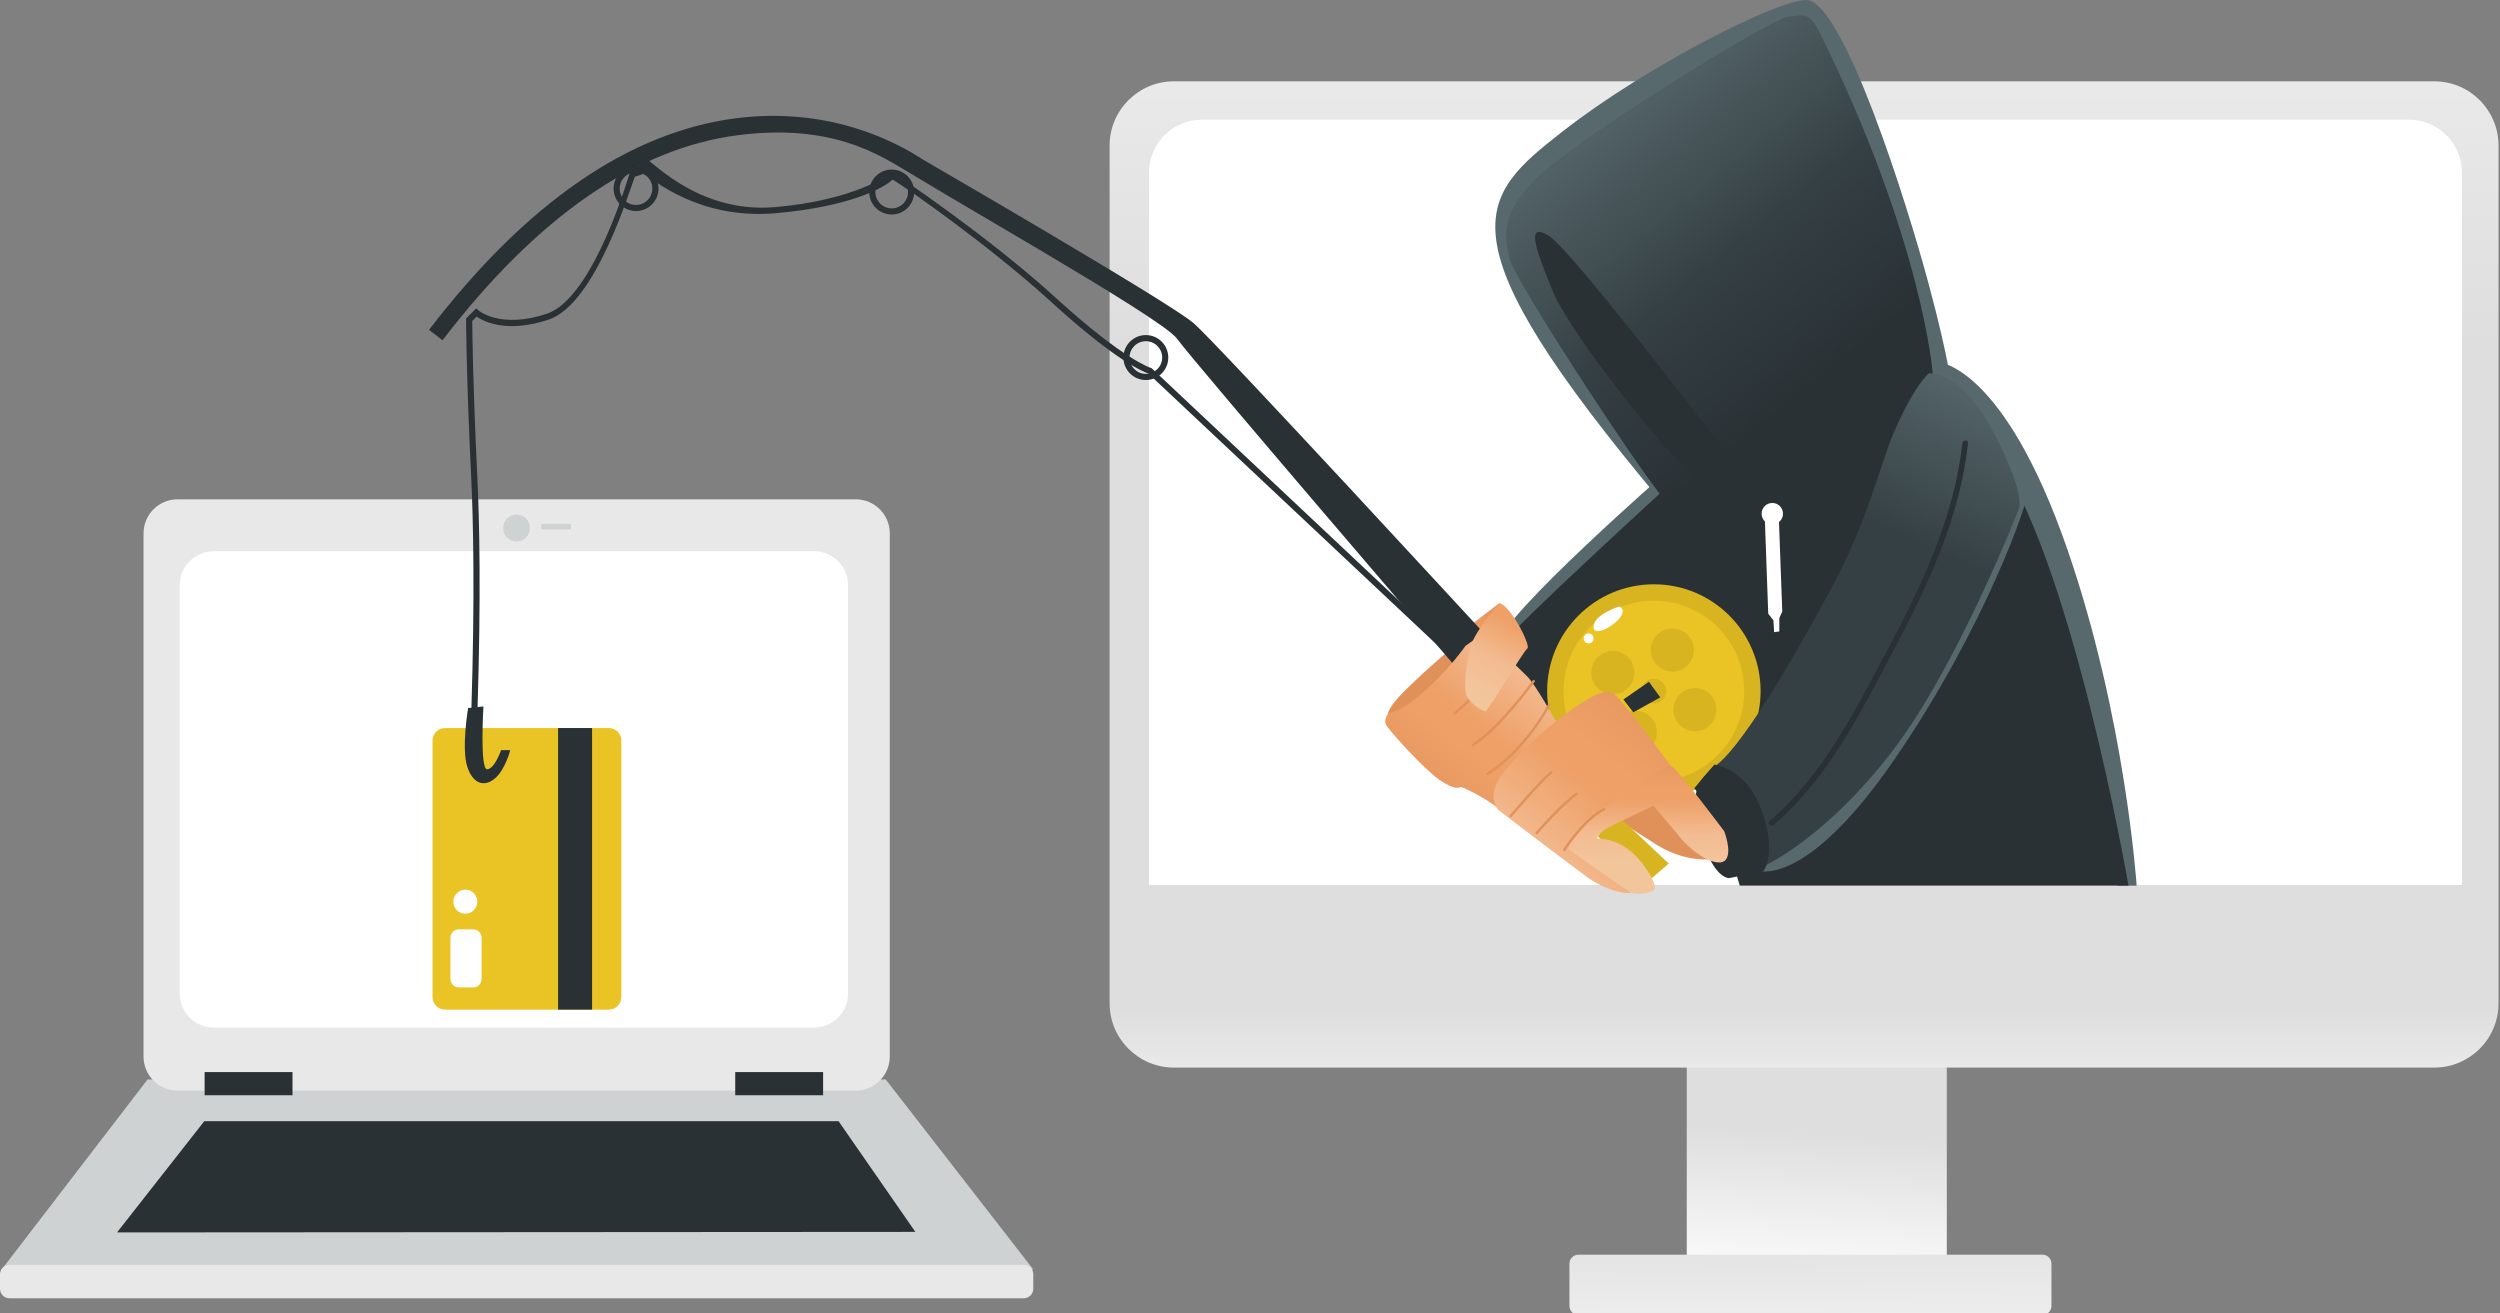
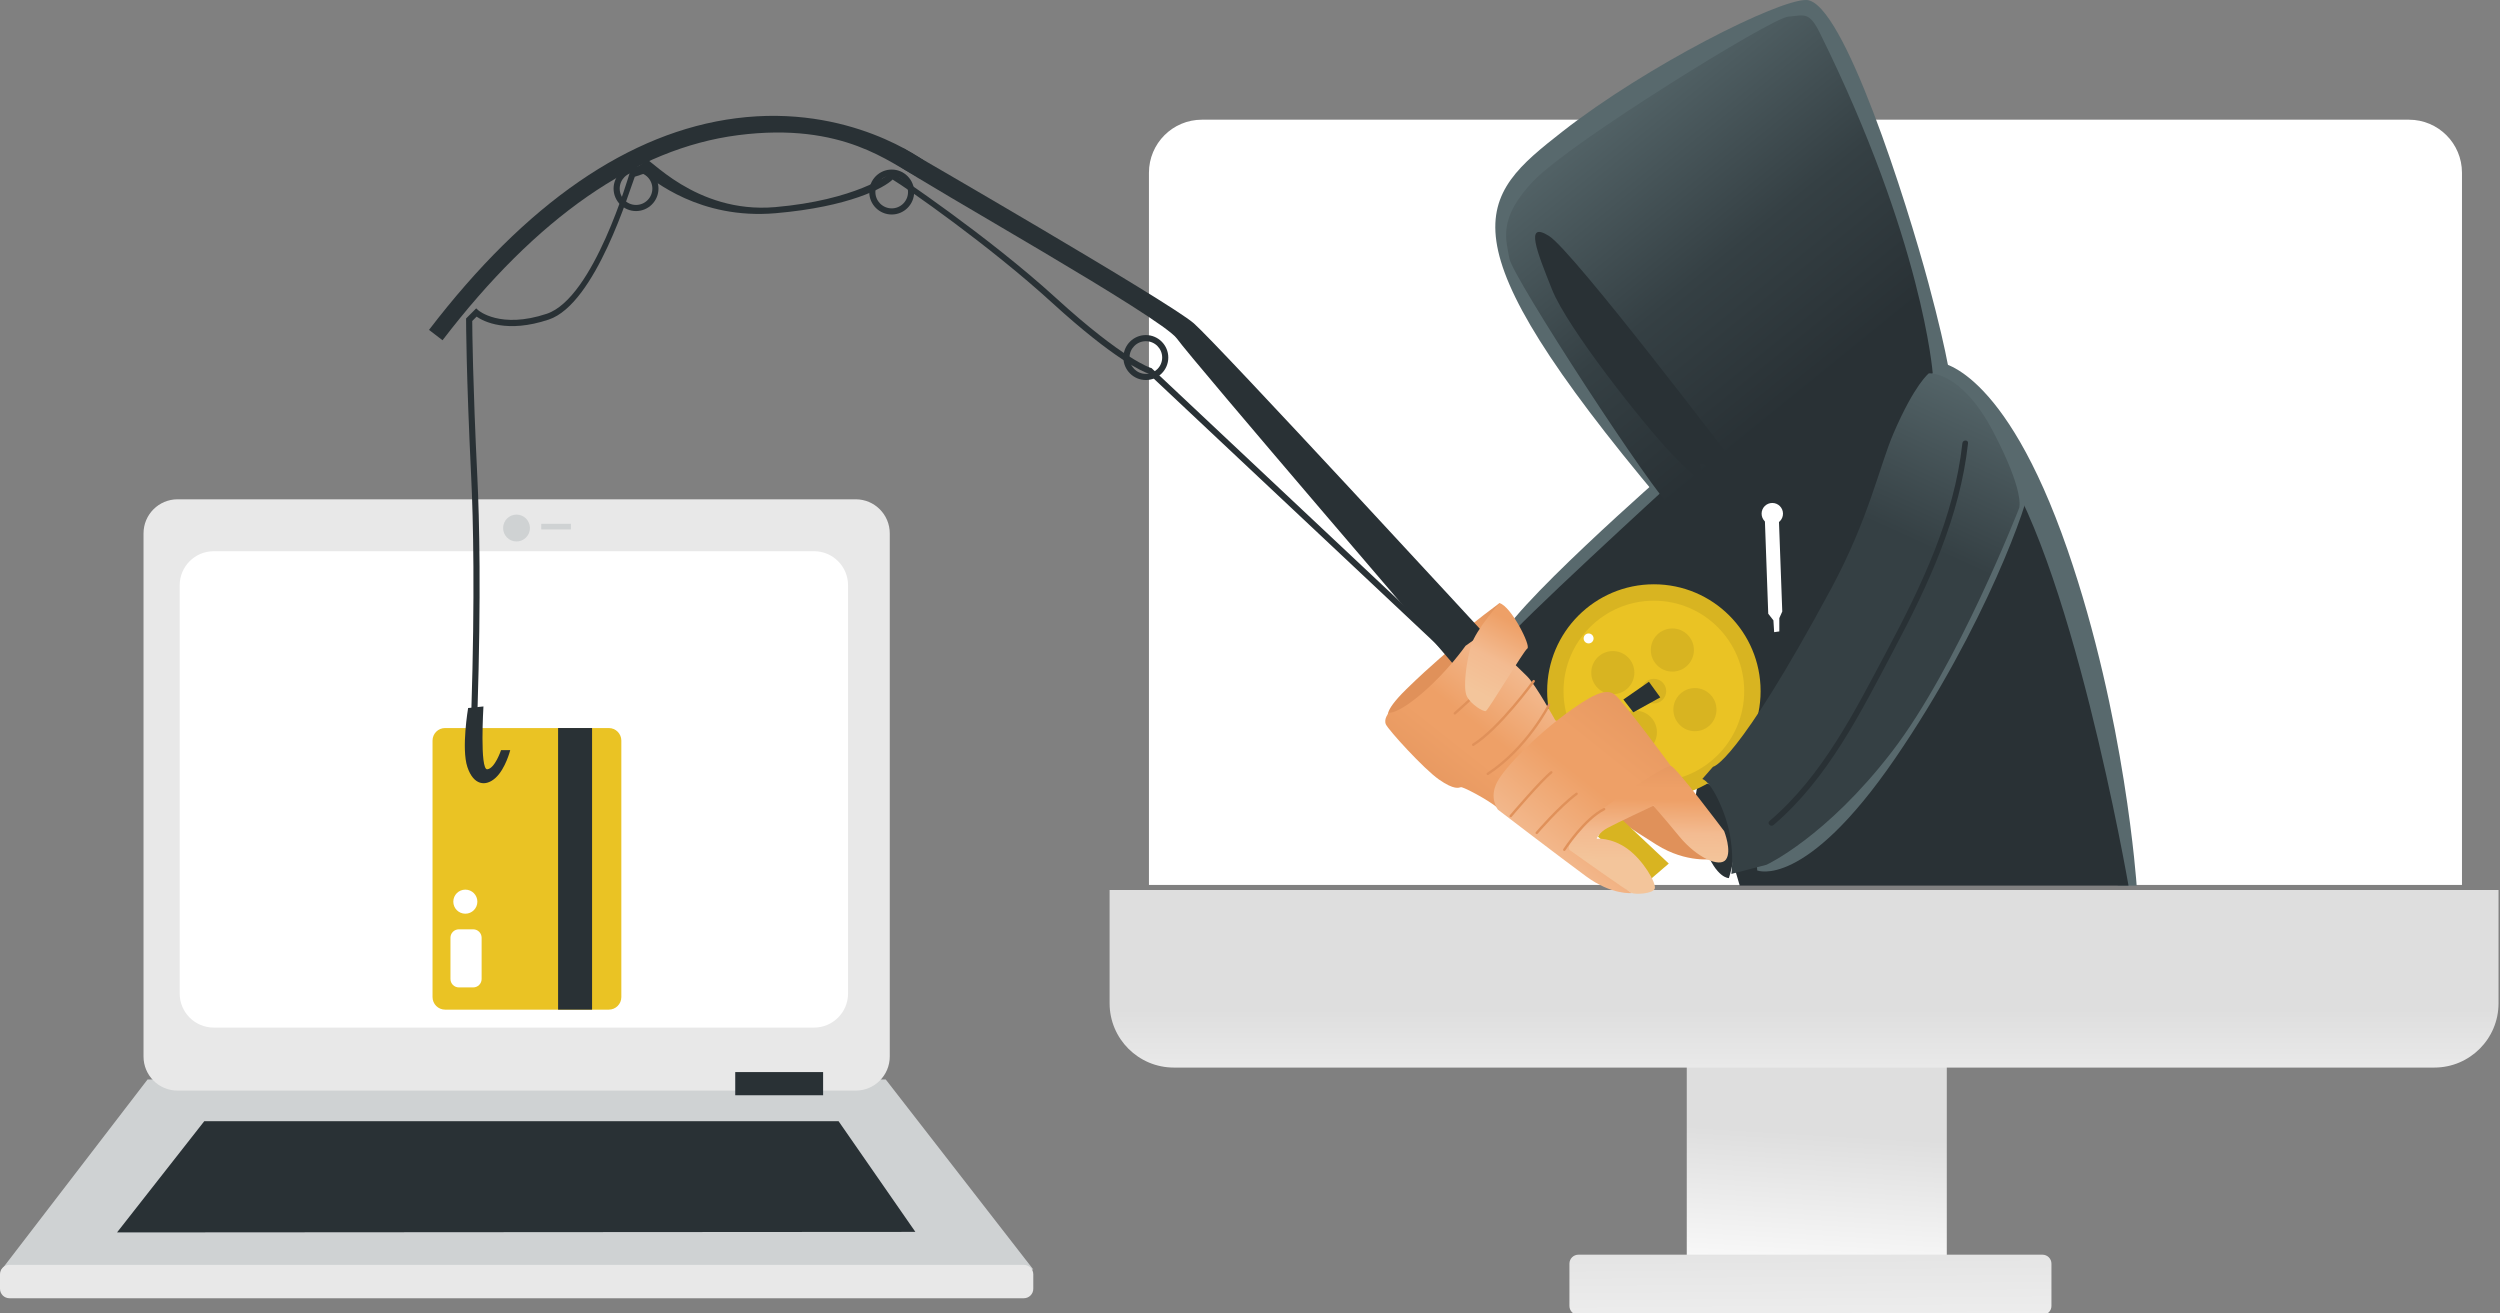
<svg xmlns="http://www.w3.org/2000/svg" xmlns:ns1="http://www.inkscape.org/namespaces/inkscape" xmlns:ns2="http://sodipodi.sourceforge.net/DTD/sodipodi-0.dtd" width="270.933mm" height="142.346mm" viewBox="0 0 270.933 142.346" version="1.1" id="svg4819" ns1:version="1.1.2 (b8e25be833, 2022-02-05)" ns2:docname="hacker_klau_1024.svg">
  <rect x="0" y="0" width="270.933" height="142.346" fill="#808080" stroke="none" />
  <ns2:namedview id="namedview4821" pagecolor="#ffffff" bordercolor="#666666" borderopacity="1.0" ns1:pageshadow="2" ns1:pageopacity="0.0" ns1:pagecheckerboard="0" ns1:document-units="mm" showgrid="false" ns1:zoom="0.57103676" ns1:cx="570.01585" ns1:cy="459.6902" ns1:window-width="1600" ns1:window-height="822" ns1:window-x="-8" ns1:window-y="-8" ns1:window-maximized="1" ns1:current-layer="layer1" />
  <defs id="defs4816">
    <clipPath id="clipPath1094" clipPathUnits="userSpaceOnUse">
      <path id="path1092" d="m 9665.67,1159.27 h -229.11 v 234.71 h 229.11 z" />
    </clipPath>
    <linearGradient id="linearGradient1104" spreadMethod="pad" gradientTransform="matrix(19.559,343.675,343.675,-19.559,9542.83,1130.98)" gradientUnits="userSpaceOnUse" y2="0" x2="1" y1="0" x1="0">
      <stop id="stop1096" offset="0" style="stop-opacity:1;stop-color:#ffffff" />
      <stop id="stop1098" offset="0.418" style="stop-opacity:1;stop-color:#dedede" />
      <stop id="stop1100" offset="0.609" style="stop-opacity:1;stop-color:#dedede" />
      <stop id="stop1102" offset="1" style="stop-opacity:1;stop-color:#dedede" />
    </linearGradient>
    <clipPath id="clipPath1114" clipPathUnits="userSpaceOnUse">
-       <path id="path1112" d="M 10151.8,1488.98 H 8928.03 v 655.82 c 0,31.3 25.37,56.67 56.67,56.67 h 1110.5 c 31.3,0 56.6,-25.37 56.6,-56.67 z" />
-     </clipPath>
+       </clipPath>
    <linearGradient id="linearGradient1124" spreadMethod="pad" gradientTransform="matrix(0,-1654.2,363.274,1e-7,9539.94,2659.51)" gradientUnits="userSpaceOnUse" y2="0" x2="1" y1="0" x1="0">
      <stop id="stop1116" offset="0" style="stop-opacity:1;stop-color:#ffffff" />
      <stop id="stop1118" offset="0.418" style="stop-opacity:1;stop-color:#dedede" />
      <stop id="stop1120" offset="0.609" style="stop-opacity:1;stop-color:#dedede" />
      <stop id="stop1122" offset="1" style="stop-opacity:1;stop-color:#dedede" />
    </linearGradient>
    <clipPath id="clipPath1136" clipPathUnits="userSpaceOnUse">
      <path id="path1134" d="M 10151.8,1488.98 H 8928.03 v -99.81 c 0,-31.29 25.37,-56.66 56.67,-56.66 h 1110.5 c 31.3,0 56.6,25.37 56.6,56.66 z" />
    </clipPath>
    <linearGradient id="linearGradient1146" spreadMethod="pad" gradientTransform="matrix(0,363.274,363.274,0,9539.94,1231.92)" gradientUnits="userSpaceOnUse" y2="0" x2="1" y1="0" x1="0">
      <stop id="stop1138" offset="0" style="stop-opacity:1;stop-color:#ffffff" />
      <stop id="stop1140" offset="0.418" style="stop-opacity:1;stop-color:#dedede" />
      <stop id="stop1142" offset="0.609" style="stop-opacity:1;stop-color:#dedede" />
      <stop id="stop1144" offset="1" style="stop-opacity:1;stop-color:#dedede" />
    </linearGradient>
    <clipPath id="clipPath1156" clipPathUnits="userSpaceOnUse">
      <path id="path1154" d="m 9749.96,1114.57 h -408.87 c -4.37,0 -7.91,3.54 -7.91,7.91 v 37.26 c 0,4.37 3.54,7.91 7.91,7.91 h 408.87 c 4.37,0 7.92,-3.54 7.92,-7.91 v -37.26 c 0,-4.37 -3.55,-7.91 -7.92,-7.91 z" />
    </clipPath>
    <linearGradient id="linearGradient1166" spreadMethod="pad" gradientTransform="matrix(-5.572,504.212,504.212,5.572,9547.11,998.11)" gradientUnits="userSpaceOnUse" y2="0" x2="1" y1="0" x1="0">
      <stop id="stop1158" offset="0" style="stop-opacity:1;stop-color:#ffffff" />
      <stop id="stop1160" offset="0.418" style="stop-opacity:1;stop-color:#dedede" />
      <stop id="stop1162" offset="0.609" style="stop-opacity:1;stop-color:#dedede" />
      <stop id="stop1164" offset="1" style="stop-opacity:1;stop-color:#dedede" />
    </linearGradient>
    <clipPath id="clipPath1178" clipPathUnits="userSpaceOnUse">
      <path id="path1176" d="m 9174.18,1641.15 c 0,0 -6.74,3.14 15.29,24.73 22.03,21.57 41.36,37.31 41.36,37.31 l 7.64,-13.94 c 0,0 -42.71,-47.65 -64.29,-48.1 z" />
    </clipPath>
    <linearGradient id="linearGradient1192" spreadMethod="pad" gradientTransform="matrix(-16.25,24.999,24.999,16.25,9248.99,1600.49)" gradientUnits="userSpaceOnUse" y2="0" x2="1" y1="0" x1="0">
      <stop id="stop1180" offset="0" style="stop-opacity:1;stop-color:#f3c59b" />
      <stop id="stop1182" offset="0.065" style="stop-opacity:1;stop-color:#f3c59b" />
      <stop id="stop1184" offset="0.296" style="stop-opacity:1;stop-color:#f3bb91" />
      <stop id="stop1186" offset="0.558" style="stop-opacity:1;stop-color:#eea067" />
      <stop id="stop1188" offset="0.647" style="stop-opacity:1;stop-color:#eea067" />
      <stop id="stop1190" offset="1" style="stop-opacity:1;stop-color:#e0915a" />
    </linearGradient>
    <clipPath id="clipPath1202" clipPathUnits="userSpaceOnUse">
      <path id="path1200" d="m 9459.94,1516.35 c 0,0 -23.33,-4.17 -50,12.5 -26.67,16.67 -34.17,22.5 -34.17,22.5 0,0 18.42,15.25 31.3,11.79 12.87,-3.46 52.87,-46.79 52.87,-46.79 z" />
    </clipPath>
    <linearGradient id="linearGradient1216" spreadMethod="pad" gradientTransform="matrix(-48.877,75.195,75.195,48.877,9554.55,1323.55)" gradientUnits="userSpaceOnUse" y2="0" x2="1" y1="0" x1="0">
      <stop id="stop1204" offset="0" style="stop-opacity:1;stop-color:#f3c59b" />
      <stop id="stop1206" offset="0.065" style="stop-opacity:1;stop-color:#f3c59b" />
      <stop id="stop1208" offset="0.296" style="stop-opacity:1;stop-color:#f3bb91" />
      <stop id="stop1210" offset="0.558" style="stop-opacity:1;stop-color:#eea067" />
      <stop id="stop1212" offset="0.647" style="stop-opacity:1;stop-color:#eea067" />
      <stop id="stop1214" offset="1" style="stop-opacity:1;stop-color:#e0915a" />
    </linearGradient>
    <clipPath id="clipPath1270" clipPathUnits="userSpaceOnUse">
      <path id="path1268" d="m 9271.56,1741.75 c 0,0 -26.42,-19.63 -30.57,-24.16 -4.15,-4.53 6.8,-18.87 10.19,-22.27 3.4,-3.39 24.54,40.39 20.38,46.43 z" />
    </clipPath>
    <linearGradient id="linearGradient1284" spreadMethod="pad" gradientTransform="matrix(33.456,88.584,88.584,-33.456,9230.65,1657.95)" gradientUnits="userSpaceOnUse" y2="0" x2="1" y1="0" x1="0">
      <stop id="stop1272" offset="0" style="stop-opacity:1;stop-color:#f3c59b" />
      <stop id="stop1274" offset="0.065" style="stop-opacity:1;stop-color:#f3c59b" />
      <stop id="stop1276" offset="0.296" style="stop-opacity:1;stop-color:#f3bb91" />
      <stop id="stop1278" offset="0.558" style="stop-opacity:1;stop-color:#eea067" />
      <stop id="stop1280" offset="0.647" style="stop-opacity:1;stop-color:#eea067" />
      <stop id="stop1282" offset="1" style="stop-opacity:1;stop-color:#e0915a" />
    </linearGradient>
    <clipPath id="clipPath1296" clipPathUnits="userSpaceOnUse">
      <path id="path1294" d="m 9241.62,1704.09 c 0,0 -15.29,-22.03 -37.77,-41.36 -22.48,-19.34 -29.67,-17.54 -29.67,-17.54 0,0 -4.95,-5.39 -2.7,-10.34 2.25,-4.94 33.27,-39.11 46.76,-48.55 13.49,-9.44 17.53,-7.19 19.33,-6.75 1.8,0.45 23.59,-10.76 32.58,-18.41 8.99,-7.64 13.49,-9.89 13.49,-9.89 0,0 41.6,37.75 53.29,53.93 11.69,16.18 5.84,16.63 -1.35,23.83 -7.19,7.19 -14.83,9.44 -14.83,9.44 0,0 -17.09,31.02 -24.73,38.66 -7.65,7.65 -12.14,11.69 -12.14,11.69 l -31.44,22.97 z" />
    </clipPath>
    <linearGradient id="linearGradient1310" spreadMethod="pad" gradientTransform="matrix(-153.759,-194.896,-194.896,153.759,9344.38,1737.74)" gradientUnits="userSpaceOnUse" y2="0" x2="1" y1="0" x1="0">
      <stop id="stop1298" offset="0" style="stop-opacity:1;stop-color:#f3c59b" />
      <stop id="stop1300" offset="0.065" style="stop-opacity:1;stop-color:#f3c59b" />
      <stop id="stop1302" offset="0.296" style="stop-opacity:1;stop-color:#f3bb91" />
      <stop id="stop1304" offset="0.558" style="stop-opacity:1;stop-color:#eea067" />
      <stop id="stop1306" offset="0.647" style="stop-opacity:1;stop-color:#eea067" />
      <stop id="stop1308" offset="1" style="stop-opacity:1;stop-color:#e0915a" />
    </linearGradient>
    <clipPath id="clipPath1320" clipPathUnits="userSpaceOnUse">
      <path id="path1318" d="m 9422.58,1598.21 c 0,0 -41.14,55.97 -49.23,62.72 -8.1,6.74 -21.58,-0.68 -44.51,-17.54 -22.93,-16.85 -51.93,-45.18 -59.35,-59.34 -7.42,-14.16 0.68,-24.28 0.68,-24.28 0,0 54.62,-41.81 77.55,-58.67 22.93,-16.86 40.46,-14.83 40.46,-14.83 0,0 -42.03,28.54 -34.62,50.12 7.42,21.58 56.2,42.26 62.27,44.96 6.07,2.7 6.75,16.86 6.75,16.86 z" />
    </clipPath>
    <linearGradient id="linearGradient1334" spreadMethod="pad" gradientTransform="matrix(186.128,231.985,231.985,-186.128,9256.21,1445.38)" gradientUnits="userSpaceOnUse" y2="0" x2="1" y1="0" x1="0">
      <stop id="stop1322" offset="0" style="stop-opacity:1;stop-color:#f3c59b" />
      <stop id="stop1324" offset="0.065" style="stop-opacity:1;stop-color:#f3c59b" />
      <stop id="stop1326" offset="0.296" style="stop-opacity:1;stop-color:#f3bb91" />
      <stop id="stop1328" offset="0.558" style="stop-opacity:1;stop-color:#eea067" />
      <stop id="stop1330" offset="0.647" style="stop-opacity:1;stop-color:#eea067" />
      <stop id="stop1332" offset="1" style="stop-opacity:1;stop-color:#e0915a" />
    </linearGradient>
    <clipPath id="clipPath1344" clipPathUnits="userSpaceOnUse">
      <path id="path1342" d="m 9653.27,1944.27 c 0,0 -8.75,116.25 -99.19,299.32 -9.65,19.54 -13.49,16.18 -28.32,14.84 -14.84,-1.35 -191.53,-110.6 -223.9,-144.32 -32.37,-33.72 -24.28,-52.6 -21.58,-68.79 2.7,-16.18 128.13,-209.05 144.32,-221.19 16.18,-12.14 219.23,108 228.67,120.14 z" />
    </clipPath>
    <linearGradient id="linearGradient1354" spreadMethod="pad" gradientTransform="matrix(265.906,-328.312,-328.312,-265.906,9353.92,2201.95)" gradientUnits="userSpaceOnUse" y2="0" x2="1" y1="0" x1="0">
      <stop id="stop1346" offset="0" style="stop-opacity:1;stop-color:#58696d" />
      <stop id="stop1348" offset="0.459" style="stop-opacity:1;stop-color:#354044" />
      <stop id="stop1350" offset="0.783" style="stop-opacity:1;stop-color:#293135" />
      <stop id="stop1352" offset="1" style="stop-opacity:1;stop-color:#293135" />
    </linearGradient>
    <clipPath id="clipPath1368" clipPathUnits="userSpaceOnUse">
      <path id="path1366" d="m 9649.84,1944.17 c 0,0 28.33,2.69 56.65,-51.26 28.32,-53.95 22.93,-67.43 22.93,-67.43 0,0 -53.95,-138.93 -111.95,-214.46 -58,-75.53 -110.6,-99.8 -110.6,-99.8 l -31.02,-8.1 c 0,0 4.05,25.63 -6.74,53.95 -10.79,28.33 -18.88,29.68 -18.88,29.68 l 9.44,10.79 c 0,0 20.23,1.35 103.85,156.45 33.63,62.38 42.76,108.5 55.3,137.58 18.64,43.22 31.02,52.6 31.02,52.6 z" />
    </clipPath>
    <linearGradient id="linearGradient1376" spreadMethod="pad" gradientTransform="matrix(-148.363,-326.399,-326.399,148.363,9700.71,1948.14)" gradientUnits="userSpaceOnUse" y2="0" x2="1" y1="0" x1="0">
      <stop id="stop1370" offset="0" style="stop-opacity:1;stop-color:#58696d" />
      <stop id="stop1372" offset="0.459" style="stop-opacity:1;stop-color:#354044" />
      <stop id="stop1374" offset="1" style="stop-opacity:1;stop-color:#354044" />
    </linearGradient>
    <clipPath id="clipPath1388" clipPathUnits="userSpaceOnUse">
      <path id="path1386" d="m 9469.52,1540.83 c 0,0 6.96,-17.58 1.57,-25 -5.4,-7.42 -25.59,1.46 -41.1,20.34 -15.51,18.88 -22.92,26.97 -22.92,26.97 0,0 -33.05,-15.51 -40.47,-19.55 -7.42,-4.05 -9.44,-9.45 -9.44,-9.45 0,0 12.81,1.35 26.98,-8.76 14.16,-10.12 25.62,-30.35 24.27,-35.07 -1.34,-4.72 -16.86,-5.39 -20.23,-4.04 -3.37,1.34 -49.9,34.39 -54.62,37.76 -4.72,3.37 8.77,22.93 39.11,43.83 30.35,20.91 45.86,30.35 49.91,30.35 4.04,0 46.94,-57.38 46.94,-57.38 z" />
    </clipPath>
    <linearGradient id="linearGradient1402" spreadMethod="pad" gradientTransform="matrix(2.346,111.818,111.818,-2.346,9402.5,1506.34)" gradientUnits="userSpaceOnUse" y2="0" x2="1" y1="0" x1="0">
      <stop id="stop1390" offset="0" style="stop-opacity:1;stop-color:#f3c59b" />
      <stop id="stop1392" offset="0.065" style="stop-opacity:1;stop-color:#f3c59b" />
      <stop id="stop1394" offset="0.296" style="stop-opacity:1;stop-color:#f3bb91" />
      <stop id="stop1396" offset="0.558" style="stop-opacity:1;stop-color:#eea067" />
      <stop id="stop1398" offset="0.647" style="stop-opacity:1;stop-color:#eea067" />
      <stop id="stop1400" offset="1" style="stop-opacity:1;stop-color:#e0915a" />
    </linearGradient>
    <clipPath id="clipPath1424" clipPathUnits="userSpaceOnUse">
      <path id="path1422" d="m 9271.56,1741.75 c 0,0 -20.75,-23.4 -24.91,-36.99 -4.15,-13.59 -7.55,-38.12 -3.77,-45.3 3.77,-7.16 14.34,-13.58 16.61,-12.83 2.26,0.76 33.21,52.85 36.61,55.11 3.4,2.27 -14.34,37.37 -24.54,40.01 z" />
    </clipPath>
    <linearGradient id="linearGradient1438" spreadMethod="pad" gradientTransform="matrix(65.676,123.993,123.993,-65.676,9246.06,1655.99)" gradientUnits="userSpaceOnUse" y2="0" x2="1" y1="0" x1="0">
      <stop id="stop1426" offset="0" style="stop-opacity:1;stop-color:#f3c59b" />
      <stop id="stop1428" offset="0.065" style="stop-opacity:1;stop-color:#f3c59b" />
      <stop id="stop1430" offset="0.296" style="stop-opacity:1;stop-color:#f3bb91" />
      <stop id="stop1432" offset="0.558" style="stop-opacity:1;stop-color:#eea067" />
      <stop id="stop1434" offset="0.647" style="stop-opacity:1;stop-color:#eea067" />
      <stop id="stop1436" offset="1" style="stop-opacity:1;stop-color:#e0915a" />
    </linearGradient>
  </defs>
  <g ns1:label="Ebene 1" ns1:groupmode="layer" id="layer1" transform="translate(140.563,-27.055)">
    <path id="path1070" style="fill:#cfd2d3;fill-opacity:1;fill-rule:nonzero;stroke:none;stroke-width:0.123" d="m -140.459,164.736 15.886,-20.693 h 80.001 l 15.99,20.592 c 0,0 -111.357,0.101 -111.877,0.101" />
    <path id="path1072" style="fill:#e8e8e8;fill-opacity:1;fill-rule:nonzero;stroke:none;stroke-width:0.123" d="m -139.539,164.133 h 109.932 c 0.566,0 1.025,0.459 1.025,1.027 v 1.563 c 0,0.568 -0.459,1.027 -1.025,1.027 H -139.539 c -0.566,0 -1.025,-0.459 -1.025,-1.027 v -1.563 c 0,-0.568 0.459,-1.027 1.025,-1.027" />
    <path id="path1074" style="fill:#e8e8e8;fill-opacity:1;fill-rule:nonzero;stroke:none;stroke-width:0.123" d="m -121.319,81.166 h 73.493 c 2.037,0 3.69,1.655 3.69,3.694 v 56.694 c 0,2.04 -1.653,3.694 -3.69,3.694 h -73.493 c -2.038,0 -3.69,-1.654 -3.69,-3.694 V 84.86 c 0,-2.039 1.652,-3.694 3.69,-3.694" />
    <path id="path1076" style="fill:#ffffff;fill-opacity:1;fill-rule:nonzero;stroke:none;stroke-width:0.123" d="m -117.4,86.791 h 65.053 c 2.037,0 3.69,1.654 3.69,3.694 v 44.239 c 0,2.04 -1.653,3.694 -3.69,3.694 h -65.053 c -2.038,0 -3.69,-1.654 -3.69,-3.694 V 90.486 c 0,-2.04 1.652,-3.694 3.69,-3.694" />
-     <path id="path1078" style="fill:#293135;fill-opacity:1;fill-rule:nonzero;stroke:none;stroke-width:0.123" d="m -108.864,145.751 h -9.524 v -2.511 h 9.524 v 2.511" />
    <path id="path1080" style="fill:#293135;fill-opacity:1;fill-rule:nonzero;stroke:none;stroke-width:0.123" d="m -51.36,145.751 h -9.523 v -2.511 h 9.523 v 2.511" />
    <path id="path1082" style="fill:#cfd2d3;fill-opacity:1;fill-rule:nonzero;stroke:none;stroke-width:0.123" d="m -83.131,84.28 c 0,0.804 -0.651,1.457 -1.454,1.457 -0.805,0 -1.455,-0.653 -1.455,-1.457 0,-0.804 0.651,-1.457 1.455,-1.457 0.803,0 1.454,0.653 1.454,1.457" />
    <path id="path1084" style="fill:#cfd2d3;fill-opacity:1;fill-rule:nonzero;stroke:none;stroke-width:0.123" d="m -78.689,84.433 h -3.217 V 83.82 h 3.217 v 0.613" />
    <path id="path1086" style="fill:#293135;fill-opacity:1;fill-rule:nonzero;stroke:none;stroke-width:0.123" d="m -127.88,160.617 9.454,-12.053 h 68.742 l 8.323,11.995 c 0,0 -86.152,0.058 -86.519,0.058" />
    <g id="g1088" transform="matrix(0.123,0,0,-0.123,-1118.46,306.65)">
      <g clip-path="url(#clipPath1094)" id="g1090">
        <path id="path1106" style="fill:url(#linearGradient1104);fill-opacity:1;fill-rule:nonzero;stroke:none" d="m 9665.67,1159.27 h -229.11 v 234.71 h 229.11 v -234.71" />
      </g>
    </g>
    <g id="g1108" transform="matrix(0.123,0,0,-0.123,-1118.46,306.65)">
      <g clip-path="url(#clipPath1114)" id="g1110">
        <path id="path1126" style="fill:url(#linearGradient1124);fill-opacity:1;fill-rule:nonzero;stroke:none" d="M 10151.8,1488.98 H 8928.03 v 655.82 c 0,31.3 25.37,56.67 56.67,56.67 h 1110.5 c 31.3,0 56.6,-25.37 56.6,-56.67 v -655.82" />
      </g>
    </g>
    <path id="path1128" style="fill:#ffffff;fill-opacity:1;fill-rule:nonzero;stroke:none;stroke-width:0.123" d="M 126.249,122.957 H -16.048 V 45.774 c 0,-3.175 2.571,-5.747 5.742,-5.747 H 120.504 c 3.174,0 5.745,2.572 5.745,5.747 v 77.183" />
    <g id="g1130" transform="matrix(0.123,0,0,-0.123,-1118.46,306.65)">
      <g clip-path="url(#clipPath1136)" id="g1132">
        <path id="path1148" style="fill:url(#linearGradient1146);fill-opacity:1;fill-rule:nonzero;stroke:none" d="M 10151.8,1488.98 H 8928.03 v -99.81 c 0,-31.29 25.37,-56.66 56.67,-56.66 h 1110.5 c 31.3,0 56.6,25.37 56.6,56.66 v 99.81" />
      </g>
    </g>
    <g id="g1150" transform="matrix(0.123,0,0,-0.123,-1118.46,306.65)">
      <g clip-path="url(#clipPath1156)" id="g1152">
        <path id="path1168" style="fill:url(#linearGradient1166);fill-opacity:1;fill-rule:nonzero;stroke:none" d="m 9749.96,1114.57 h -408.87 c -4.37,0 -7.91,3.54 -7.91,7.91 v 37.26 c 0,4.37 3.54,7.91 7.91,7.91 h 408.87 c 4.37,0 7.92,-3.54 7.92,-7.91 v -37.26 c 0,-4.37 -3.55,-7.91 -7.92,-7.91" />
      </g>
    </g>
    <path id="path1170" style="fill:#58696d;fill-opacity:1;fill-rule:nonzero;stroke:none;stroke-width:0.123" d="M 39.519,81.443 C 15.224,52.505 19.63,48.461 28.755,41.32 37.881,34.178 52.178,26.978 55.204,27.055 c 3.998,0.103 10.902,22.046 13.224,30.683 2.324,8.636 2.489,11.293 2.489,11.293 L 39.519,81.443" />
    <g id="g1172" transform="matrix(0.123,0,0,-0.123,-1118.46,306.65)">
      <g clip-path="url(#clipPath1178)" id="g1174">
        <path id="path1194" style="fill:url(#linearGradient1192);fill-opacity:1;fill-rule:nonzero;stroke:none" d="m 9174.18,1641.15 c 0,0 -6.74,3.14 15.29,24.73 22.03,21.57 41.36,37.31 41.36,37.31 l 7.64,-13.94 c 0,0 -42.71,-47.65 -64.29,-48.1" />
      </g>
    </g>
    <g id="g1196" transform="matrix(0.123,0,0,-0.123,-1118.46,306.65)">
      <g clip-path="url(#clipPath1202)" id="g1198">
        <path id="path1218" style="fill:url(#linearGradient1216);fill-opacity:1;fill-rule:nonzero;stroke:none" d="m 9459.94,1516.35 c 0,0 -23.33,-4.17 -50,12.5 -26.67,16.67 -34.17,22.5 -34.17,22.5 0,0 18.42,15.25 31.3,11.79 12.87,-3.46 52.87,-46.79 52.87,-46.79" />
      </g>
    </g>
    <path id="path1220" style="fill:#d8b421;fill-opacity:1;fill-rule:nonzero;stroke:none;stroke-width:0.123" d="m 35.214,115.871 5.074,4.772 -2.153,1.847 -5.518,-4.756 c 0,0 0.905,-2.171 2.597,-1.863" />
    <path id="path1222" style="fill:#293135;fill-opacity:1;fill-rule:nonzero;stroke:none;stroke-width:0.123" d="m 46.803,122.218 c 0,0 -1.337,0.067 -2.567,-3.216 -1.23,-3.284 -1.495,-7.64 -0.026,-7.17 1.468,0.469 4.545,4.163 2.593,10.387" />
    <path id="path1224" style="fill:#eac324;fill-opacity:1;fill-rule:nonzero;stroke:none;stroke-width:0.123" d="m -74.585,136.473 h -17.745 c -0.75,0 -1.358,-0.61 -1.358,-1.359 v -27.8 c 0,-0.75 0.608,-1.359 1.358,-1.359 h 17.745 c 0.75,0 1.358,0.61 1.358,1.359 v 27.8 c 0,0.75 -0.608,1.359 -1.358,1.359" />
    <path id="path1226" style="fill:#293135;fill-opacity:1;fill-rule:nonzero;stroke:none;stroke-width:0.123" d="m -76.398,136.473 h -3.683 v -30.519 h 3.683 v 30.519" />
    <path id="path1228" style="fill:#ffffff;fill-opacity:1;fill-rule:nonzero;stroke:none;stroke-width:0.123" d="m -89.281,134.065 h -1.551 c -0.504,0 -0.913,-0.409 -0.913,-0.912 v -4.473 c 0,-0.504 0.408,-0.912 0.913,-0.912 h 1.551 c 0.503,0 0.913,0.409 0.913,0.912 v 4.473 c 0,0.504 -0.41,0.912 -0.913,0.912" />
    <path id="path1230" style="fill:#ffffff;fill-opacity:1;fill-rule:nonzero;stroke:none;stroke-width:0.123" d="m -88.829,124.772 c 0,0.722 -0.583,1.305 -1.304,1.305 -0.721,0 -1.304,-0.584 -1.304,-1.305 0,-0.722 0.583,-1.305 1.304,-1.305 0.721,0 1.304,0.584 1.304,1.305" />
    <path id="path1232" style="fill:#293135;fill-opacity:1;fill-rule:nonzero;stroke:none;stroke-width:0.123" d="m -89.831,103.782 c 0,0 -0.747,4.401 -0.082,6.394 0.663,1.994 1.99,2.16 3.069,1.164 1.078,-0.996 1.576,-2.99 1.576,-2.99 h -0.995 c 0,0 -0.664,1.994 -1.493,2.076 -0.829,0.082 -0.415,-6.81 -0.415,-6.81 l -1.659,0.166" />
    <path id="path1234" style="fill:#293135;fill-opacity:1;fill-rule:nonzero;stroke:none;stroke-width:0.123" d="m -88.835,104.668 h -0.663 c 0,-0.049 0.006,-0.266 0.017,-0.628 0.392,-12.503 0.207,-20.64 -0.017,-25.265 -0.547,-11.282 -0.554,-17.011 -0.554,-17.069 v -0.137 l 1.096,-1.097 0.234,0.213 c 0.022,0.02 2.382,2.054 7.414,0.374 5.103,-1.703 8.938,-15.139 8.978,-15.236 l 0.055,-0.145 1.565,-1.064 0.233,-0.203 c 0.033,-0.608 5.2,5.844 13.913,5.091 8.728,-0.756 12.393,-3.585 12.432,-3.628 l 0.18,-0.199 0.234,0.134 c 0.097,0.057 10.141,6.738 17.604,13.549 7.324,6.685 10.234,7.556 10.262,7.565 l 0.082,0.023 0.063,0.06 32.31,30.369 -0.465,0.474 -32.253,-30.314 c -0.55,-0.186 -3.576,-1.417 -10.445,-7.686 -6.782,-6.19 -15.772,-12.446 -17.268,-13.334 -0.902,0.888 -4.664,2.954 -12.678,3.647 -8.273,0.719 -13.325,-3.666 -14.24,-4.294 l -1.022,0.341 c -0.52,1.294 -4.224,13.777 -9.327,15.479 -4.536,1.516 -7.05,0.211 -7.818,-0.318 l -0.472,0.473 c 0.005,0.931 0.053,6.592 0.552,16.897 0.225,4.638 0.411,12.794 0.017,25.319 -0.011,0.35 -0.017,0.559 -0.017,0.607" />
    <path id="path1236" style="fill:#293135;fill-opacity:1;fill-rule:nonzero;stroke:none;stroke-width:0.123" d="m -16.384,64.032 c -0.977,0 -1.77,0.794 -1.77,1.771 0,0.977 0.793,1.772 1.77,1.772 0.976,0 1.77,-0.795 1.77,-1.772 0,-0.977 -0.795,-1.771 -1.77,-1.771 z m 0,4.208 c -1.342,0 -2.433,-1.093 -2.433,-2.437 0,-1.342 1.091,-2.436 2.433,-2.436 1.342,0 2.433,1.093 2.433,2.436 0,1.343 -1.091,2.437 -2.433,2.437" />
    <path id="path1238" style="fill:#293135;fill-opacity:1;fill-rule:nonzero;stroke:none;stroke-width:0.123" d="m -43.926,46.094 c -0.977,0 -1.77,0.795 -1.77,1.772 0,0.977 0.793,1.771 1.77,1.771 0.976,0 1.769,-0.794 1.769,-1.771 0,-0.977 -0.793,-1.772 -1.769,-1.772 z m 0,4.208 c -1.343,0 -2.434,-1.093 -2.434,-2.436 0,-1.343 1.091,-2.436 2.434,-2.436 1.342,0 2.433,1.092 2.433,2.436 0,1.342 -1.091,2.436 -2.433,2.436" />
    <path id="path1240" style="fill:#293135;fill-opacity:1;fill-rule:nonzero;stroke:none;stroke-width:0.123" d="m -71.635,45.722 c -0.976,0 -1.769,0.794 -1.769,1.771 0,0.978 0.793,1.772 1.769,1.772 0.977,0 1.77,-0.794 1.77,-1.772 0,-0.977 -0.793,-1.771 -1.77,-1.771 z m 0,4.207 c -1.342,0 -2.433,-1.092 -2.433,-2.436 0,-1.342 1.091,-2.436 2.433,-2.436 1.342,0 2.434,1.093 2.434,2.436 0,1.343 -1.092,2.436 -2.434,2.436" />
    <path id="path1242" style="fill:#58696d;fill-opacity:1;fill-rule:nonzero;stroke:none;stroke-width:0.123" d="m 40.415,77.872 c 0,0 -18.247,15.922 -18.579,18.912 C 21.505,99.774 41.742,79.866 41.742,79.866 l -1.327,-1.994" />
    <path id="path1244" style="fill:#58696d;fill-opacity:1;fill-rule:nonzero;stroke:none;stroke-width:0.123" d="m 88.948,123.039 h 2.046 c 0,0 -1.213,-18.243 -7.497,-36.414 C 76.578,66.615 69.504,66.307 69.504,66.307 L 88.948,123.039" />
    <path id="path1246" style="fill:#293135;fill-opacity:1;fill-rule:nonzero;stroke:none;stroke-width:0.123" d="m 40.913,82.025 c 0,0 2.323,13.122 2.655,20.429 0.332,7.307 4.409,20.576 4.409,20.576 h 42.133 c 0,0 -6.3,-36.383 -14.762,-47.179 C 66.887,65.054 64.639,65.914 64.639,65.914 L 40.913,82.025" />
    <path id="path1248" style="fill:#293135;fill-opacity:1;fill-rule:nonzero;stroke:none;stroke-width:0.123" d="m 40.415,79.533 c 0,0 -17.255,15.778 -17.752,16.941 -0.498,1.164 4.645,10.132 5.143,10.132 0.497,0 8.461,-3.489 13.77,-11.46 5.309,-7.973 4.314,-15.281 4.314,-15.281 l -5.475,-0.332" />
    <path id="path1250" style="fill:#d8b421;fill-opacity:1;fill-rule:nonzero;stroke:none;stroke-width:0.123" d="m 50.239,101.955 c 0,6.395 -5.178,11.578 -11.566,11.578 -6.387,0 -11.566,-5.183 -11.566,-11.578 0,-6.393 5.179,-11.578 11.566,-11.578 6.388,0 11.566,5.184 11.566,11.578" />
    <path id="path1252" style="fill:#eac324;fill-opacity:1;fill-rule:nonzero;stroke:none;stroke-width:0.123" d="m 48.462,101.955 c 0,5.412 -4.383,9.8 -9.79,9.8 -5.407,0 -9.79,-4.388 -9.79,-9.8 0,-5.412 4.383,-9.8 9.79,-9.8 5.407,0 9.79,4.388 9.79,9.8" />
    <path id="path1254" style="fill:#d8b421;fill-opacity:1;fill-rule:nonzero;stroke:none;stroke-width:0.123" d="m 40.008,101.955 c 0,0.738 -0.598,1.336 -1.335,1.336 -0.737,0 -1.335,-0.598 -1.335,-1.336 0,-0.738 0.598,-1.336 1.335,-1.336 0.737,0 1.335,0.598 1.335,1.336" />
    <path id="path1256" style="fill:#d8b421;fill-opacity:1;fill-rule:nonzero;stroke:none;stroke-width:0.123" d="m 43.012,97.501 c 0,1.292 -1.046,2.338 -2.336,2.338 -1.29,0 -2.336,-1.047 -2.336,-2.338 0,-1.292 1.046,-2.338 2.336,-2.338 1.29,0 2.336,1.047 2.336,2.338" />
    <path id="path1258" style="fill:#d8b421;fill-opacity:1;fill-rule:nonzero;stroke:none;stroke-width:0.123" d="m 34.223,97.613 c 1.29,0 2.336,1.047 2.336,2.338 0,1.291 -1.046,2.338 -2.336,2.338 -1.29,0 -2.336,-1.048 -2.336,-2.338 0,-1.292 1.046,-2.338 2.336,-2.338" />
    <path id="path1260" style="fill:#d8b421;fill-opacity:1;fill-rule:nonzero;stroke:none;stroke-width:0.123" d="m 34.334,106.409 c 0,-1.291 1.047,-2.338 2.336,-2.338 1.29,0 2.336,1.048 2.336,2.338 0,1.292 -1.046,2.338 -2.336,2.338 -1.289,0 -2.336,-1.047 -2.336,-2.338" />
    <path id="path1262" style="fill:#d8b421;fill-opacity:1;fill-rule:nonzero;stroke:none;stroke-width:0.123" d="m 43.122,106.298 c -1.29,0 -2.336,-1.047 -2.336,-2.338 0,-1.292 1.046,-2.338 2.336,-2.338 1.29,0 2.336,1.047 2.336,2.338 0,1.292 -1.046,2.338 -2.336,2.338" />
    <g id="g1264" transform="matrix(0.123,0,0,-0.123,-1118.46,306.65)">
      <g clip-path="url(#clipPath1270)" id="g1266">
        <path id="path1286" style="fill:url(#linearGradient1284);fill-opacity:1;fill-rule:nonzero;stroke:none" d="m 9271.56,1741.75 c 0,0 -26.42,-19.63 -30.57,-24.16 -4.15,-4.53 6.8,-18.87 10.19,-22.27 3.4,-3.39 24.54,40.39 20.38,46.43" />
      </g>
    </g>
    <path id="path1288" style="fill:#293135;fill-opacity:1;fill-rule:nonzero;stroke:none;stroke-width:0.123" d="m 17.021,99.131 c 0,0 -28.372,-33.051 -30.032,-35.376 -1.658,-2.325 -27.274,-16.67 -30.198,-18.767 -2.094,-1.502 0.615,-1.827 0.615,-1.827 0,0 28.754,16.608 31.408,18.933 2.655,2.325 32.022,34.214 32.022,34.214 l -3.816,2.824" />
    <g id="g1290" transform="matrix(0.123,0,0,-0.123,-1118.46,306.65)">
      <g clip-path="url(#clipPath1296)" id="g1292">
        <path id="path1312" style="fill:url(#linearGradient1310);fill-opacity:1;fill-rule:nonzero;stroke:none" d="m 9241.62,1704.09 c 0,0 -15.29,-22.03 -37.77,-41.36 -22.48,-19.34 -29.67,-17.54 -29.67,-17.54 0,0 -4.95,-5.39 -2.7,-10.34 2.25,-4.94 33.27,-39.11 46.76,-48.55 13.49,-9.44 17.53,-7.19 19.33,-6.75 1.8,0.45 23.59,-10.76 32.58,-18.41 8.99,-7.64 13.49,-9.89 13.49,-9.89 0,0 41.6,37.75 53.29,53.93 11.69,16.18 5.84,16.63 -1.35,23.83 -7.19,7.19 -14.83,9.44 -14.83,9.44 0,0 -17.09,31.02 -24.73,38.66 -7.65,7.65 -12.14,11.69 -12.14,11.69 l -31.44,22.97 -10.82,-7.68" />
      </g>
    </g>
    <g id="g1314" transform="matrix(0.123,0,0,-0.123,-1118.46,306.65)">
      <g clip-path="url(#clipPath1320)" id="g1316">
        <path id="path1336" style="fill:url(#linearGradient1334);fill-opacity:1;fill-rule:nonzero;stroke:none" d="m 9422.58,1598.21 c 0,0 -41.14,55.97 -49.23,62.72 -8.1,6.74 -21.58,-0.68 -44.51,-17.54 -22.93,-16.85 -51.93,-45.18 -59.35,-59.34 -7.42,-14.16 0.68,-24.28 0.68,-24.28 0,0 54.62,-41.81 77.55,-58.67 22.93,-16.86 40.46,-14.83 40.46,-14.83 0,0 -42.03,28.54 -34.62,50.12 7.42,21.58 56.2,42.26 62.27,44.96 6.07,2.7 6.75,16.86 6.75,16.86" />
      </g>
    </g>
    <g id="g1338" transform="matrix(0.123,0,0,-0.123,-1118.46,306.65)">
      <g clip-path="url(#clipPath1344)" id="g1340">
        <path id="path1356" style="fill:url(#linearGradient1354);fill-opacity:1;fill-rule:nonzero;stroke:none" d="m 9653.27,1944.27 c 0,0 -8.75,116.25 -99.19,299.32 -9.65,19.54 -13.49,16.18 -28.32,14.84 -14.84,-1.35 -191.53,-110.6 -223.9,-144.32 -32.37,-33.72 -24.28,-52.6 -21.58,-68.79 2.7,-16.18 128.13,-209.05 144.32,-221.19 16.18,-12.14 219.23,108 228.67,120.14" />
      </g>
    </g>
    <path id="path1358" style="fill:#293135;fill-opacity:1;fill-rule:nonzero;stroke:none;stroke-width:0.123" d="m 47.716,77.706 c 0,0 -17.754,-23.418 -20.408,-25.079 -2.655,-1.66 -1.327,1.661 0.332,5.814 1.659,4.152 9.79,14.449 12.941,17.771 3.153,3.322 4.646,4.154 3.485,2.16 -1.162,-1.992 0.497,-0.665 1.824,0 1.327,0.664 1.826,-0.665 1.826,-0.665" />
    <path id="path1360" style="fill:#58696d;fill-opacity:1;fill-rule:nonzero;stroke:none;stroke-width:0.123" d="m 67.813,69.077 c 0,0 -10.74,28.512 -14.556,34.326 -3.816,5.813 -8.361,7.134 -8.361,7.134 0,0 1.493,-0.887 3.153,2.934 1.658,3.82 1.824,7.917 1.824,7.917 0,0 5.143,2.159 14.933,-12.124 9.79,-14.284 14.601,-28.069 14.601,-29.73 0,-1.661 -5.785,-12.947 -11.593,-10.456" />
    <g id="g1362" transform="matrix(0.123,0,0,-0.123,-1118.46,306.65)">
      <g clip-path="url(#clipPath1368)" id="g1364">
        <path id="path1378" style="fill:url(#linearGradient1376);fill-opacity:1;fill-rule:nonzero;stroke:none" d="m 9649.84,1944.17 c 0,0 28.33,2.69 56.65,-51.26 28.32,-53.95 22.93,-67.43 22.93,-67.43 0,0 -53.95,-138.93 -111.95,-214.46 -58,-75.53 -110.6,-99.8 -110.6,-99.8 l -31.02,-8.1 c 0,0 4.05,25.63 -6.74,53.95 -10.79,28.33 -18.88,29.68 -18.88,29.68 l 9.44,10.79 c 0,0 20.23,1.35 103.85,156.45 33.63,62.38 42.76,108.5 55.3,137.58 18.64,43.22 31.02,52.6 31.02,52.6" />
      </g>
    </g>
-     <path id="path1380" style="fill:#293135;fill-opacity:1;fill-rule:nonzero;stroke:none;stroke-width:0.123" d="m 50.536,121.47 -3.734,0.747 c 0,0 0.14,-2.744 -0.44,-4.654 -0.581,-1.91 -3.307,-5.08 -3.307,-5.08 l 1.01,-1.229 1.161,-1.329 c 0,0 2.311,0.227 4.064,2.824 1.512,2.241 2.628,6.72 1.245,8.72" />
    <g id="g1382" transform="matrix(0.123,0,0,-0.123,-1118.46,306.65)">
      <g clip-path="url(#clipPath1388)" id="g1384">
        <path id="path1404" style="fill:url(#linearGradient1402);fill-opacity:1;fill-rule:nonzero;stroke:none" d="m 9469.52,1540.83 c 0,0 6.96,-17.58 1.57,-25 -5.4,-7.42 -25.59,1.46 -41.1,20.34 -15.51,18.88 -22.92,26.97 -22.92,26.97 0,0 -33.05,-15.51 -40.47,-19.55 -7.42,-4.05 -9.44,-9.45 -9.44,-9.45 0,0 12.81,1.35 26.98,-8.76 14.16,-10.12 25.62,-30.35 24.27,-35.07 -1.34,-4.72 -16.86,-5.39 -20.23,-4.04 -3.37,1.34 -49.9,34.39 -54.62,37.76 -4.72,3.37 8.77,22.93 39.11,43.83 30.35,20.91 45.86,30.35 49.91,30.35 4.04,0 46.94,-57.38 46.94,-57.38" />
      </g>
    </g>
    <path id="path1406" style="fill:#e0915a;fill-opacity:1;fill-rule:nonzero;stroke:none;stroke-width:0.123" d="m 25.98,117.451 c -0.031,0 -0.062,-0.011 -0.086,-0.031 -0.055,-0.047 -0.063,-0.132 -0.015,-0.187 0.023,-0.028 2.437,-2.852 4.335,-4.256 0.059,-0.044 0.143,-0.031 0.187,0.028 0.043,0.059 0.031,0.142 -0.028,0.185 -1.874,1.387 -4.267,4.187 -4.292,4.215 -0.026,0.031 -0.063,0.047 -0.101,0.047" />
    <path id="path1408" style="fill:#e0915a;fill-opacity:1;fill-rule:nonzero;stroke:none;stroke-width:0.123" d="m 28.967,119.278 c -0.025,0 -0.05,-0.007 -0.073,-0.021 -0.062,-0.039 -0.079,-0.122 -0.039,-0.184 0.089,-0.137 2.202,-3.364 4.366,-4.448 0.066,-0.035 0.145,-0.007 0.178,0.059 0.033,0.065 0.006,0.145 -0.059,0.178 -2.101,1.052 -4.24,4.322 -4.262,4.355 -0.026,0.038 -0.068,0.06 -0.111,0.06" />
    <path id="path1410" style="fill:#e0915a;fill-opacity:1;fill-rule:nonzero;stroke:none;stroke-width:0.123" d="m 23.159,115.625 c -0.031,0 -0.06,-0.011 -0.086,-0.031 -0.055,-0.048 -0.063,-0.132 -0.015,-0.187 0.137,-0.16 3.34,-3.923 4.416,-4.753 0.057,-0.044 0.141,-0.035 0.187,0.024 0.044,0.058 0.034,0.142 -0.025,0.186 -1.055,0.813 -4.344,4.676 -4.377,4.714 -0.026,0.031 -0.063,0.048 -0.101,0.048" />
    <path id="path1412" style="fill:#e0915a;fill-opacity:1;fill-rule:nonzero;stroke:none;stroke-width:0.123" d="m 20.671,111.058 c -0.043,0 -0.086,-0.021 -0.111,-0.061 -0.041,-0.06 -0.023,-0.143 0.038,-0.184 4.234,-2.772 6.568,-7.376 6.591,-7.422 0.032,-0.067 0.111,-0.094 0.177,-0.059 0.066,0.032 0.092,0.112 0.059,0.177 -0.023,0.048 -2.388,4.715 -6.682,7.526 -0.022,0.014 -0.048,0.021 -0.073,0.021" />
    <path id="path1414" style="fill:#e0915a;fill-opacity:1;fill-rule:nonzero;stroke:none;stroke-width:0.123" d="m 19.095,107.901 c -0.044,0 -0.087,-0.021 -0.113,-0.063 -0.039,-0.061 -0.02,-0.144 0.042,-0.182 2.849,-1.793 6.48,-6.808 6.517,-6.859 0.043,-0.059 0.128,-0.073 0.185,-0.03 0.06,0.043 0.073,0.126 0.031,0.186 -0.037,0.051 -3.699,5.107 -6.591,6.927 -0.022,0.014 -0.047,0.021 -0.07,0.021" />
    <path id="path1416" style="fill:#e0915a;fill-opacity:1;fill-rule:nonzero;stroke:none;stroke-width:0.123" d="m 17.103,104.497 c -0.037,0 -0.074,-0.018 -0.1,-0.046 -0.049,-0.055 -0.043,-0.139 0.012,-0.188 0.046,-0.039 4.57,-4.002 6.201,-6.288 0.042,-0.06 0.125,-0.075 0.186,-0.031 0.059,0.042 0.073,0.126 0.031,0.185 -1.65,2.311 -6.198,6.295 -6.243,6.334 -0.025,0.021 -0.057,0.035 -0.087,0.035" />
    <g id="g1418" transform="matrix(0.123,0,0,-0.123,-1118.46,306.65)">
      <g clip-path="url(#clipPath1424)" id="g1420">
        <path id="path1440" style="fill:url(#linearGradient1438);fill-opacity:1;fill-rule:nonzero;stroke:none" d="m 9271.56,1741.75 c 0,0 -20.75,-23.4 -24.91,-36.99 -4.15,-13.59 -7.55,-38.12 -3.77,-45.3 3.77,-7.16 14.34,-13.58 16.61,-12.83 2.26,0.76 33.21,52.85 36.61,55.11 3.4,2.27 -14.34,37.37 -24.54,40.01" />
      </g>
    </g>
    <path id="path1442" style="fill:#293135;fill-opacity:1;fill-rule:nonzero;stroke:none;stroke-width:0.123" d="m 51.635,116.468 c 5.94,-5.059 9.483,-12.261 13.074,-19.043 3.724,-7.029 7.129,-14.342 8.011,-22.338 0.043,-0.393 -0.57,-0.389 -0.613,0 -0.891,8.065 -4.419,15.436 -8.184,22.513 -3.502,6.581 -6.953,13.521 -12.722,18.434 -0.3,0.256 0.135,0.688 0.434,0.433 v 0" />
-     <path id="path1444" style="fill:#ffffff;fill-opacity:1;fill-rule:nonzero;stroke:none;stroke-width:0.123" d="m 34.906,92.782 c 0,0 -2.922,0.924 -2.768,2.309 0.154,1.385 4.459,-1.539 2.768,-2.309" />
    <path id="path1446" style="fill:#ffffff;fill-opacity:1;fill-rule:nonzero;stroke:none;stroke-width:0.123" d="m 32.138,96.246 c 0,0.297 -0.241,0.538 -0.538,0.538 -0.298,0 -0.539,-0.241 -0.539,-0.538 0,-0.298 0.241,-0.539 0.539,-0.539 0.296,0 0.538,0.241 0.538,0.539" />
    <path id="path1448" style="fill:#293135;fill-opacity:1;fill-rule:nonzero;stroke:none;stroke-width:0.123" d="m 38.135,100.94 -2.768,1.925 1.076,1.385 2.922,-1.617 -1.23,-1.693" />
    <path id="path1450" style="fill:#293135;fill-opacity:1;fill-rule:nonzero;stroke:none;stroke-width:0.123" d="m -92.605,63.93 -1.465,-1.124 c 10.517,-13.736 21.712,-21.454 33.275,-22.936 12.303,-1.581 20.357,4.57 20.694,4.832 l -1.133,1.458 c -2.768,-1.287 -7.826,-5.945 -19.368,-4.453 -11.043,1.432 -21.811,8.909 -32.003,22.223" />
    <path id="path1452" style="fill:#ffffff;fill-opacity:1;fill-rule:nonzero;stroke:none;stroke-width:0.123" d="m 50.667,82.443 0.4,11.123 0.56,0.72 0.08,1.279 0.56,-0.08 v -1.44 l 0.32,-0.72 -0.4,-10.883 c 0,0 -1.119,-0.559 -1.519,0" />
    <path id="path1454" style="fill:#ffffff;fill-opacity:1;fill-rule:nonzero;stroke:none;stroke-width:0.123" d="m 52.666,82.724 c 0,0.64 -0.519,1.16 -1.16,1.16 -0.64,0 -1.159,-0.52 -1.159,-1.16 0,-0.642 0.519,-1.161 1.159,-1.161 0.641,0 1.16,0.52 1.16,1.161" />
  </g>
</svg>